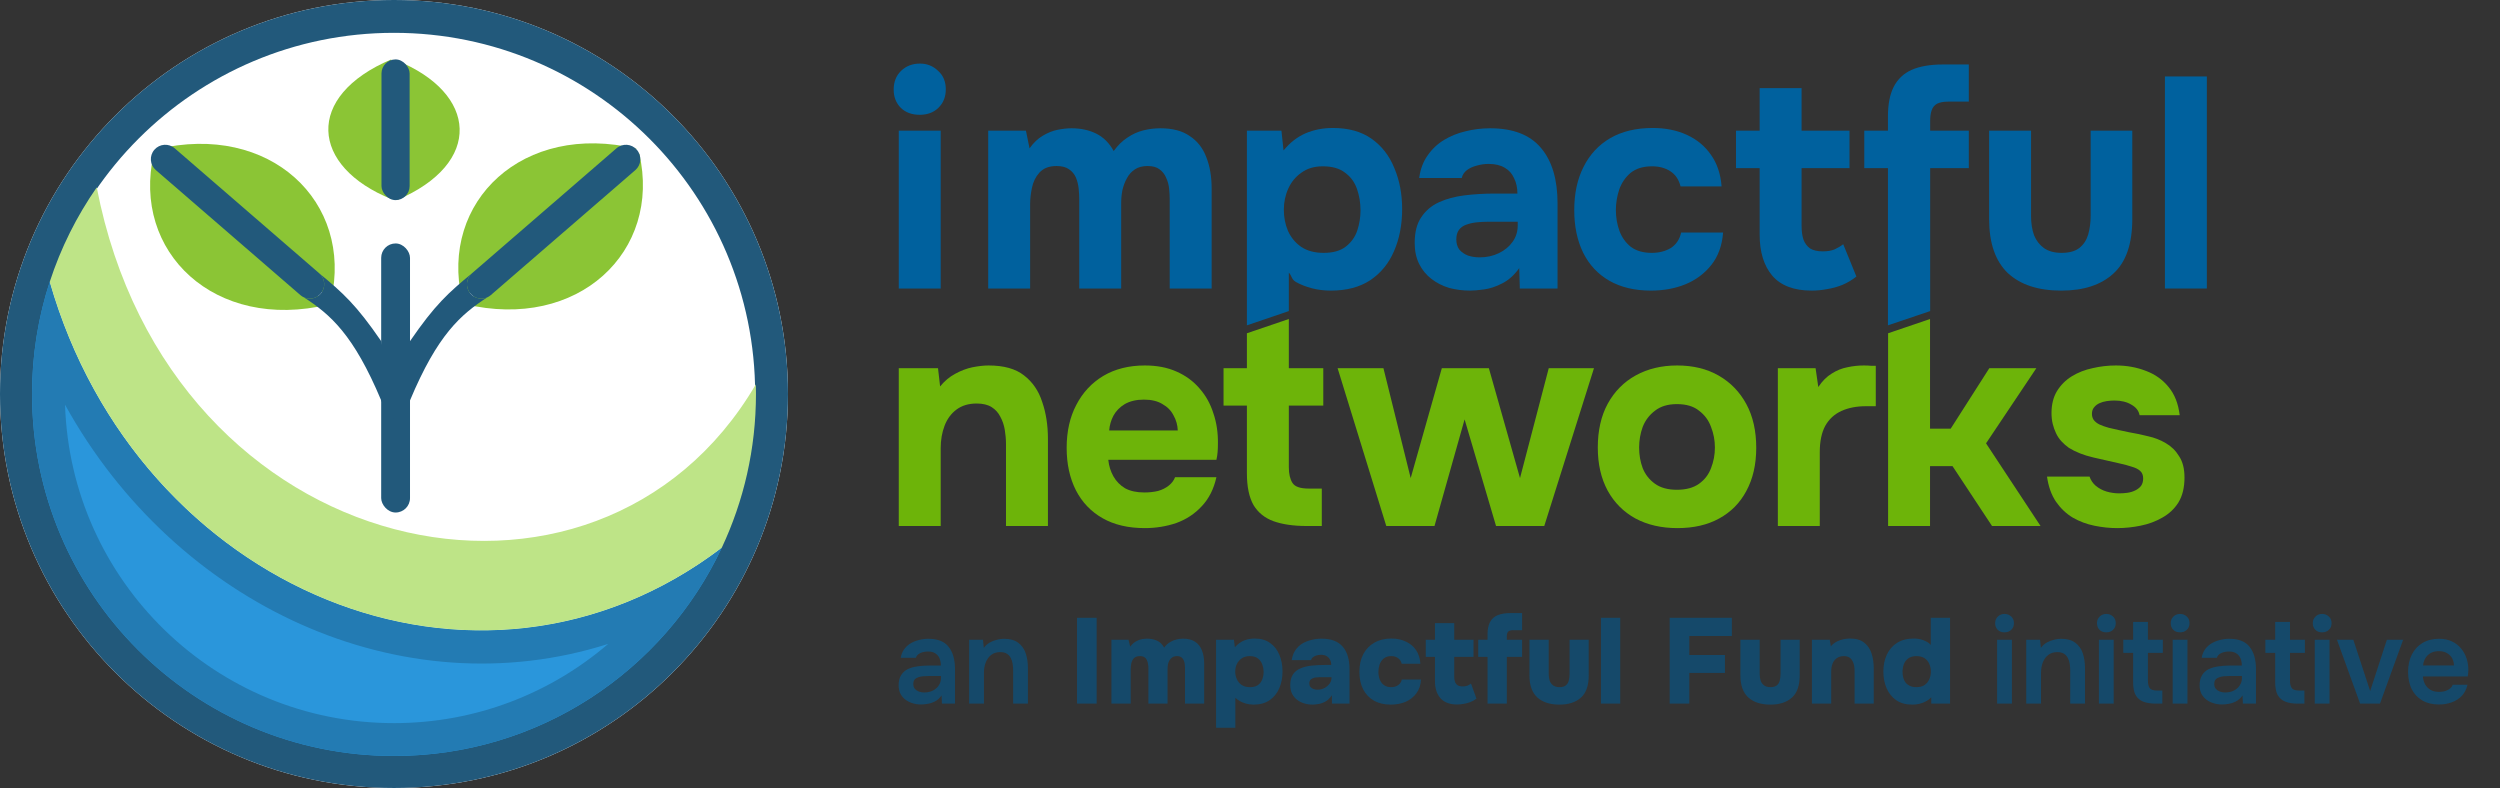
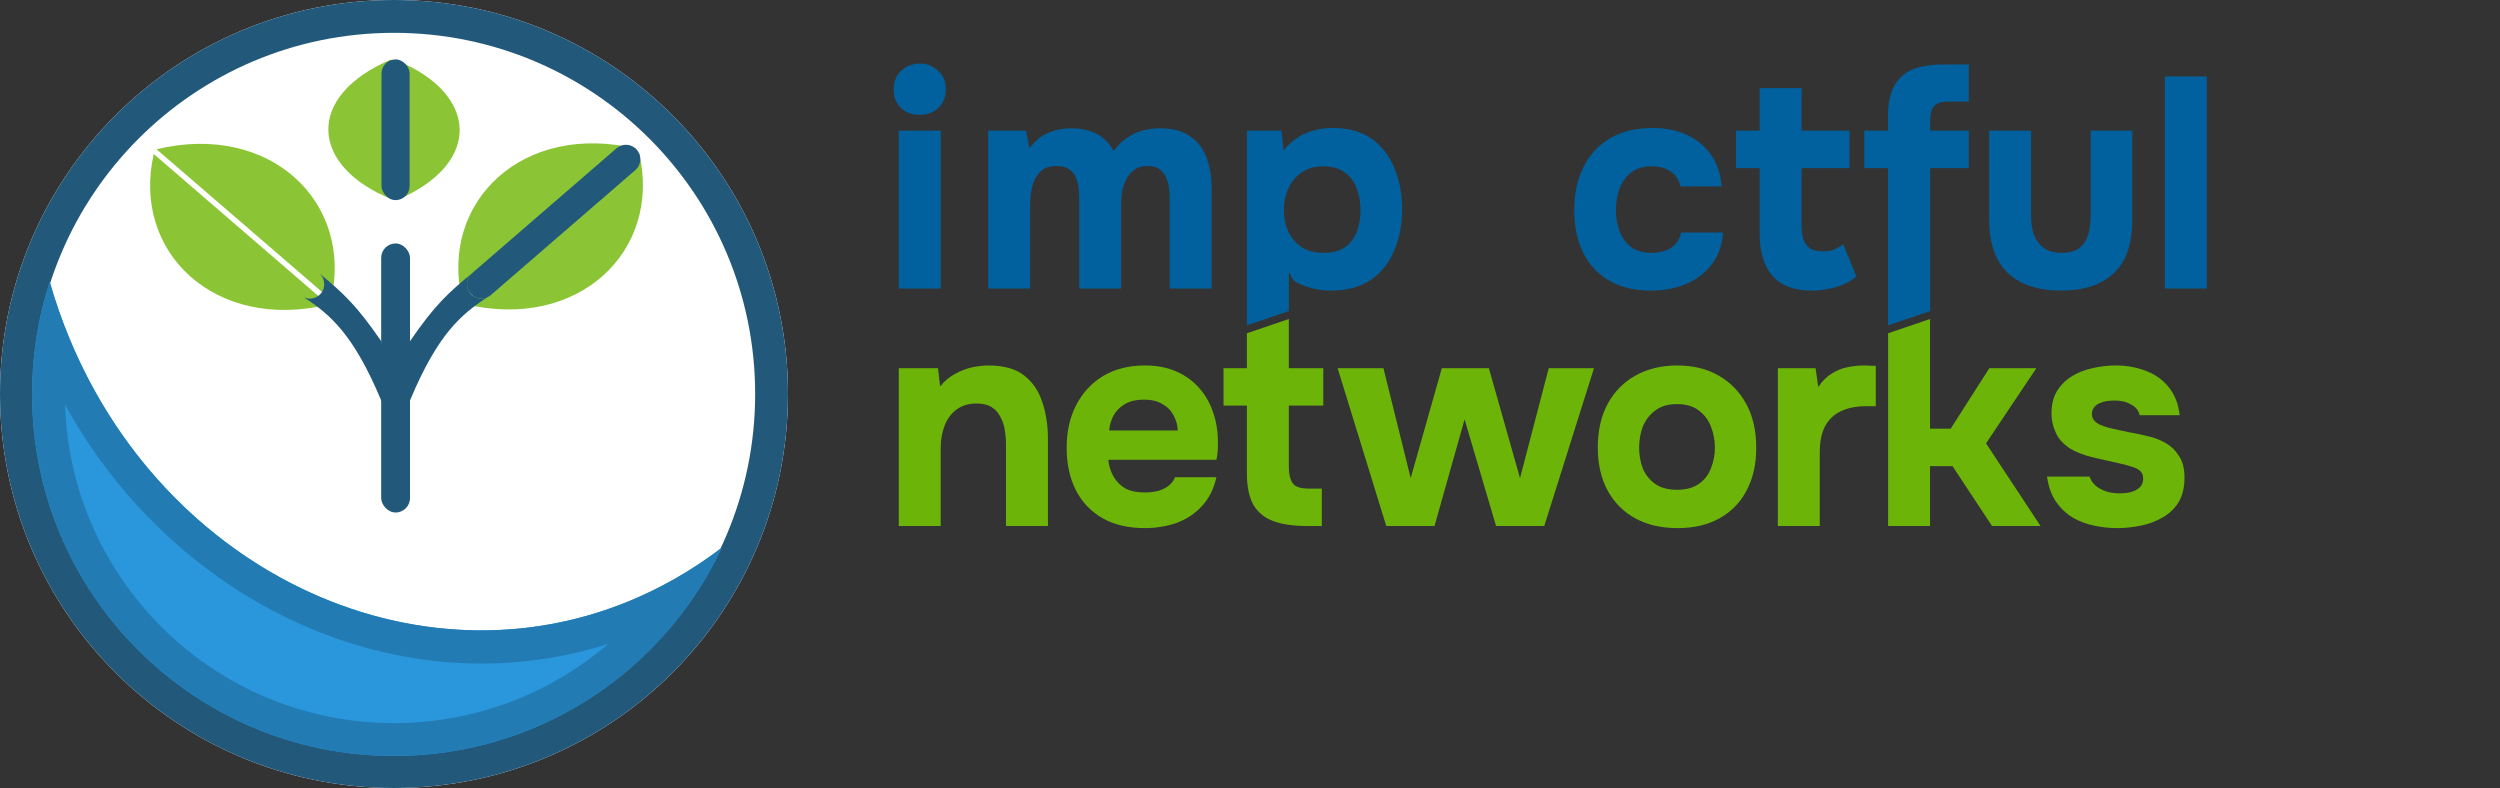
<svg xmlns="http://www.w3.org/2000/svg" width="2389" height="753" viewBox="0 0 2389 753" fill="none">
  <rect x="0" y="0" width="2389" height="753" fill="#333333" stroke="none" />
  <path fill-rule="evenodd" clip-rule="evenodd" d="M376.5 753C584.435 753 753 584.435 753 376.5C753 168.565 584.435 0 376.5 0C168.565 0 0 168.565 0 376.5C0 584.435 168.565 753 376.5 753Z" fill="white" />
  <path fill-rule="evenodd" clip-rule="evenodd" d="M376.5 721.625C567.107 721.625 721.625 567.107 721.625 376.5C721.625 185.893 567.107 31.375 376.5 31.375C185.893 31.375 31.375 185.893 31.375 376.5C31.375 567.107 185.893 721.625 376.5 721.625ZM376.5 753C584.435 753 753 584.435 753 376.5C753 168.565 584.435 0 376.5 0C168.565 0 0 168.565 0 376.5C0 584.435 168.565 753 376.5 753Z" fill="#22597B" />
  <path d="M30.61 376.499C30.61 567.529 185.47 722.389 376.5 722.389C514.996 722.389 634.481 640.991 689.724 523.426C456.086 700.962 131.622 563.219 47.521 269.365C36.544 303.097 30.61 339.105 30.61 376.499Z" fill="#2A96DB" />
  <path fill-rule="evenodd" clip-rule="evenodd" d="M62.149 386.744C67.556 555.704 206.226 691.014 376.5 691.014C454.637 691.014 526.143 662.521 581.167 615.325C384.023 678.141 168.098 578.669 62.149 386.744ZM34.093 327.225C36.928 307.343 41.455 288.006 47.521 269.365C52.875 288.071 59.203 306.144 66.419 323.544C163.457 557.522 421.177 669.684 631.836 560.188C651.604 549.913 670.957 537.687 689.724 523.426C679.501 545.183 667.077 565.702 652.739 584.695C589.605 668.332 489.365 722.389 376.5 722.389C185.47 722.389 30.61 567.529 30.61 376.499C30.61 359.77 31.797 343.319 34.093 327.225Z" fill="#237BB3" />
-   <path d="M689.724 523.427C710.679 478.832 722.39 429.034 722.39 376.5C722.39 373.429 722.35 370.368 722.271 367.317C570.872 625.969 162.232 540.262 92.455 179.067C73.332 206.527 58.089 236.892 47.521 269.366C131.622 563.219 456.085 700.963 689.724 523.427Z" fill="#BEE487" />
  <path d="M316.374 286.461C337.801 193.1 258.215 116.575 149.551 142.595L316.374 286.461Z" fill="#8BC535" />
  <path d="M146.929 147.185C125.502 240.545 205.087 317.07 313.752 291.051L146.929 147.185Z" fill="#8BC535" />
  <path d="M441.437 285.983C420.01 192.623 499.595 116.098 608.26 142.117L441.437 285.983Z" fill="#8BC535" />
-   <path d="M610.882 146.708C632.309 240.068 552.723 316.593 444.059 290.574L610.882 146.708Z" fill="#8BC535" />
+   <path d="M610.882 146.708C632.309 240.068 552.723 316.593 444.059 290.574L610.882 146.708" fill="#8BC535" />
  <path d="M374.342 190.373C296.512 159.126 290.802 91.975 373.893 56.774L374.342 190.373Z" fill="#8BC535" />
  <path d="M378.658 57.64C456.488 88.887 462.198 156.037 379.107 191.238L378.658 57.64Z" fill="#8BC535" />
  <rect x="364.256" y="232.635" width="27.549" height="257.122" rx="13.774" fill="#22597B" />
  <rect x="364.548" y="56.774" width="26.893" height="134.464" rx="13.446" fill="#22597B" />
-   <path d="M148.918 162.538C143.164 157.562 142.533 148.863 147.51 143.109C152.486 137.355 161.185 136.725 166.939 141.701L305.074 261.17C310.828 266.146 311.458 274.845 306.482 280.599C302.393 285.326 295.791 286.595 290.374 284.137C289.199 283.603 288.079 282.894 287.053 282.007L148.918 162.538Z" fill="#22597B" />
  <path d="M306.482 280.599C302.393 285.326 295.791 286.595 290.374 284.137C315.563 300.47 337.862 319.57 364.257 382.624C391.805 448.435 364.257 325.996 364.257 325.996C340.368 291.172 327.643 279.831 305.074 261.17C310.828 266.146 311.458 274.845 306.482 280.599Z" fill="#22597B" />
  <path d="M607.145 162.538C612.899 157.562 613.529 148.863 608.553 143.109C603.576 137.355 594.878 136.725 589.124 141.701L450.989 261.17C445.235 266.146 444.605 274.845 449.581 280.599C453.67 285.326 460.272 286.595 465.688 284.137C466.864 283.603 467.984 282.894 469.01 282.007L607.145 162.538Z" fill="#22597B" />
  <path d="M449.581 280.599C453.67 285.326 460.272 286.595 465.688 284.137C440.5 300.47 418.201 319.57 391.806 382.624C364.257 448.435 391.806 325.996 391.806 325.996C415.694 291.172 428.419 279.831 450.989 261.17C445.235 266.146 444.605 274.845 449.581 280.599Z" fill="#22597B" />
-   <path d="M880.297 673.204C877.44 673.204 874.736 672.818 872.188 672.045C869.639 671.273 867.361 670.153 865.353 668.686C863.345 667.141 861.723 665.249 860.487 663.009C859.329 660.692 858.75 657.989 858.75 654.9C858.75 650.961 859.522 647.756 861.067 645.285C862.611 642.736 864.696 640.805 867.322 639.493C870.025 638.18 873.076 637.291 876.474 636.828C879.872 636.287 883.425 636.017 887.132 636.017H899.064C899.064 633.314 898.639 630.997 897.79 629.066C896.94 627.058 895.589 625.475 893.735 624.317C891.959 623.158 889.642 622.579 886.784 622.579C884.931 622.579 883.193 622.811 881.571 623.274C880.027 623.66 878.675 624.317 877.517 625.243C876.436 626.093 875.663 627.213 875.2 628.603H860.719C861.26 625.437 862.341 622.733 863.963 620.494C865.662 618.177 867.708 616.285 870.103 614.817C872.574 613.35 875.277 612.269 878.212 611.574C881.147 610.801 884.12 610.415 887.132 610.415C896.014 610.415 902.462 612.964 906.478 618.061C910.572 623.158 912.618 630.302 912.618 639.493V672.393H900.107L899.759 664.515C897.983 667.141 895.859 669.072 893.388 670.308C890.916 671.543 888.522 672.316 886.205 672.625C883.888 673.011 881.919 673.204 880.297 673.204ZM883.077 661.735C886.167 661.735 888.908 661.156 891.302 659.997C893.697 658.839 895.589 657.217 896.979 655.132C898.446 653.047 899.18 650.652 899.18 647.949V645.98H888.059C886.205 645.98 884.352 646.057 882.498 646.212C880.722 646.289 879.1 646.598 877.633 647.138C876.165 647.602 874.968 648.335 874.041 649.339C873.192 650.343 872.767 651.772 872.767 653.626C872.767 655.479 873.23 656.985 874.157 658.144C875.161 659.302 876.436 660.19 877.98 660.808C879.602 661.426 881.301 661.735 883.077 661.735ZM926.112 672.393V611.342H939.318L940.129 619.104C941.751 616.941 943.643 615.242 945.805 614.006C947.968 612.771 950.246 611.883 952.64 611.342C955.034 610.724 957.274 610.415 959.359 610.415C965.152 610.415 969.708 611.689 973.029 614.238C976.427 616.787 978.822 620.185 980.212 624.433C981.602 628.68 982.297 633.43 982.297 638.682V672.393H968.164V640.999C968.164 638.759 968.009 636.596 967.7 634.511C967.391 632.349 966.774 630.418 965.847 628.719C964.997 627.02 963.762 625.668 962.14 624.664C960.518 623.66 958.355 623.158 955.652 623.158C952.331 623.158 949.512 624.046 947.196 625.823C944.879 627.599 943.141 629.993 941.982 633.005C940.824 635.94 940.245 639.299 940.245 643.084V672.393H926.112ZM1029.21 672.393V590.374H1047.97V672.393H1029.21ZM1062.07 672.393V611.342H1078.41L1080.03 617.945C1081.73 615.705 1083.54 614.045 1085.47 612.964C1087.48 611.805 1089.41 611.072 1091.27 610.763C1093.2 610.454 1094.82 610.299 1096.13 610.299C1099.53 610.299 1102.66 610.917 1105.52 612.153C1108.37 613.389 1110.69 615.628 1112.47 618.872C1114.17 616.555 1116.02 614.817 1118.03 613.659C1120.03 612.423 1122.08 611.574 1124.17 611.11C1126.25 610.57 1128.34 610.299 1130.42 610.299C1135.29 610.299 1139.19 611.303 1142.12 613.311C1145.06 615.242 1147.22 618.022 1148.61 621.652C1150 625.205 1150.7 629.337 1150.7 634.048V672.393H1132.39V638.102C1132.39 637.021 1132.31 635.824 1132.16 634.511C1132.01 633.198 1131.66 632.001 1131.12 630.92C1130.65 629.761 1129.92 628.835 1128.92 628.14C1127.91 627.367 1126.52 626.981 1124.75 626.981C1122.97 626.981 1121.5 627.367 1120.34 628.14C1119.19 628.835 1118.26 629.8 1117.56 631.036C1116.87 632.194 1116.37 633.507 1116.06 634.975C1115.83 636.442 1115.71 637.909 1115.71 639.377V672.393H1097.41V637.987C1097.41 636.983 1097.29 635.863 1097.06 634.627C1096.9 633.314 1096.56 632.078 1096.02 630.92C1095.55 629.761 1094.78 628.835 1093.7 628.14C1092.7 627.367 1091.23 626.981 1089.3 626.981C1086.67 626.981 1084.7 627.715 1083.39 629.182C1082.15 630.65 1081.34 632.387 1080.96 634.395C1080.65 636.403 1080.49 638.257 1080.49 639.956V672.393H1062.07ZM1162.08 695.446V611.342H1179.11L1180.04 618.524C1182.74 615.512 1185.6 613.389 1188.61 612.153C1191.7 610.84 1195.14 610.183 1198.92 610.183C1204.87 610.183 1209.81 611.612 1213.75 614.47C1217.69 617.25 1220.62 620.996 1222.55 625.707C1224.56 630.418 1225.56 635.747 1225.56 641.694C1225.56 647.64 1224.52 653.008 1222.44 657.796C1220.35 662.585 1217.26 666.369 1213.17 669.149C1209.08 671.929 1204.02 673.32 1197.99 673.32C1195.44 673.32 1193.05 673.011 1190.81 672.393C1188.57 671.775 1186.56 670.964 1184.79 669.96C1183.01 668.956 1181.58 667.875 1180.5 666.716V695.446H1162.08ZM1194.52 656.638C1197.92 656.638 1200.54 655.904 1202.4 654.437C1204.25 652.969 1205.56 651.116 1206.33 648.876C1207.11 646.636 1207.49 644.397 1207.49 642.157C1207.49 639.686 1207.07 637.291 1206.22 634.975C1205.37 632.58 1203.98 630.65 1202.05 629.182C1200.12 627.715 1197.49 626.981 1194.17 626.981C1191.16 626.981 1188.61 627.715 1186.52 629.182C1184.52 630.572 1182.97 632.387 1181.89 634.627C1180.89 636.867 1180.38 639.261 1180.38 641.809C1180.38 644.358 1180.89 646.752 1181.89 648.992C1182.89 651.232 1184.44 653.085 1186.52 654.553C1188.61 655.943 1191.27 656.638 1194.52 656.638ZM1254.4 673.32C1251.54 673.32 1248.84 672.933 1246.29 672.161C1243.74 671.389 1241.46 670.23 1239.45 668.686C1237.44 667.141 1235.86 665.21 1234.7 662.893C1233.54 660.577 1232.97 657.873 1232.97 654.784C1232.97 650.382 1233.85 646.907 1235.63 644.358C1237.48 641.732 1239.95 639.801 1243.04 638.566C1246.21 637.253 1249.8 636.403 1253.82 636.017C1257.83 635.631 1262 635.438 1266.33 635.438H1272.12C1272.12 633.507 1271.74 631.847 1270.96 630.457C1270.27 628.989 1269.19 627.831 1267.72 626.981C1266.25 626.132 1264.44 625.707 1262.27 625.707C1260.73 625.707 1259.26 625.939 1257.87 626.402C1256.56 626.788 1255.44 627.367 1254.51 628.14C1253.66 628.835 1253.08 629.723 1252.78 630.804H1234.36C1234.9 627.174 1236.02 624.085 1237.72 621.536C1239.49 618.911 1241.65 616.787 1244.2 615.165C1246.83 613.543 1249.76 612.346 1253.01 611.574C1256.25 610.724 1259.57 610.299 1262.97 610.299C1271.93 610.299 1278.61 612.809 1283.01 617.829C1287.41 622.849 1289.61 630.109 1289.61 639.608V672.393H1272.82L1272.7 664.399C1270.77 667.334 1268.57 669.419 1266.1 670.655C1263.63 671.891 1261.31 672.625 1259.15 672.856C1256.98 673.165 1255.4 673.32 1254.4 673.32ZM1259.03 659.071C1261.35 659.071 1263.51 658.569 1265.52 657.565C1267.53 656.483 1269.15 655.132 1270.38 653.51C1271.7 651.811 1272.35 649.996 1272.35 648.065V647.138H1261C1259.76 647.138 1258.53 647.216 1257.29 647.37C1256.13 647.525 1255.09 647.833 1254.17 648.297C1253.24 648.683 1252.5 649.262 1251.96 650.035C1251.42 650.807 1251.15 651.811 1251.15 653.047C1251.15 654.359 1251.5 655.479 1252.2 656.406C1252.89 657.256 1253.82 657.912 1254.98 658.375C1256.21 658.839 1257.56 659.071 1259.03 659.071ZM1329.03 673.32C1322.85 673.32 1317.53 672.084 1313.05 669.613C1308.57 667.064 1305.09 663.434 1302.62 658.723C1300.23 654.012 1299.03 648.451 1299.03 642.041C1299.03 635.477 1300.26 629.839 1302.74 625.128C1305.28 620.339 1308.84 616.671 1313.39 614.122C1317.95 611.496 1323.36 610.183 1329.61 610.183C1334.79 610.183 1339.38 611.149 1343.4 613.08C1347.49 614.933 1350.73 617.636 1353.13 621.189C1355.6 624.741 1356.99 629.105 1357.3 634.279H1339.46C1338.84 631.808 1337.64 629.993 1335.87 628.835C1334.17 627.599 1332.08 626.981 1329.61 626.981C1326.45 626.981 1323.94 627.792 1322.08 629.414C1320.31 630.959 1319.03 632.889 1318.26 635.206C1317.56 637.523 1317.22 639.801 1317.22 642.041C1317.22 644.513 1317.6 646.868 1318.37 649.108C1319.22 651.347 1320.54 653.162 1322.31 654.553C1324.17 655.943 1326.52 656.638 1329.38 656.638C1332.01 656.638 1334.21 656.02 1335.98 654.784C1337.84 653.549 1339.03 651.734 1339.57 649.339H1357.88C1357.65 654.591 1356.18 658.993 1353.48 662.546C1350.85 666.099 1347.41 668.802 1343.17 670.655C1338.92 672.431 1334.21 673.32 1329.03 673.32ZM1392.45 673.204C1385.42 673.204 1380.13 671.234 1376.58 667.296C1373.03 663.28 1371.25 657.873 1371.25 651.077V627.676H1362.45V611.342H1371.25V595.471H1389.67V611.342H1408.09V627.676H1389.67V647.023C1389.67 648.876 1389.94 650.459 1390.48 651.772C1391.02 653.085 1391.87 654.128 1393.03 654.9C1394.27 655.595 1395.85 655.943 1397.78 655.943C1399.71 655.943 1401.29 655.672 1402.53 655.132C1403.76 654.514 1404.81 653.857 1405.66 653.162L1410.87 667.527C1409.25 668.917 1407.32 670.037 1405.08 670.887C1402.91 671.736 1400.75 672.316 1398.59 672.625C1396.43 673.011 1394.38 673.204 1392.45 673.204ZM1421.49 672.393V627.676H1412.57V611.342H1421.49V606.129C1421.49 601.418 1422.26 597.556 1423.81 594.544C1425.35 591.532 1427.75 589.331 1430.99 587.941C1434.31 586.551 1438.44 585.856 1443.39 585.856H1454.51V602.19H1445.7C1444.24 602.19 1443.08 602.422 1442.23 602.885C1441.38 603.271 1440.76 603.928 1440.37 604.855C1440.07 605.704 1439.91 606.785 1439.91 608.098V611.342H1454.51V627.676H1439.91V672.393H1421.49ZM1490.26 673.32C1481.07 673.32 1473.97 671.003 1468.95 666.369C1464 661.735 1461.53 654.746 1461.53 645.401V611.342H1479.95V644.011C1479.95 646.405 1480.26 648.567 1480.88 650.498C1481.57 652.351 1482.69 653.857 1484.24 655.016C1485.78 656.097 1487.79 656.638 1490.26 656.638C1493.04 656.638 1495.13 656.02 1496.52 654.784C1497.91 653.549 1498.8 651.965 1499.18 650.035C1499.65 648.027 1499.88 646.019 1499.88 644.011V611.342H1518.18V645.401C1518.18 655.209 1515.67 662.314 1510.65 666.716C1505.71 671.119 1498.91 673.32 1490.26 673.32ZM1529.87 672.393V590.374H1548.29V672.393H1529.87ZM1595.54 672.393V590.374H1654.97V607.751H1614.31V625.939H1648.37V643.084H1614.31V672.393H1595.54ZM1691.86 673.32C1682.67 673.32 1675.57 671.003 1670.55 666.369C1665.6 661.735 1663.13 654.746 1663.13 645.401V611.342H1681.55V644.011C1681.55 646.405 1681.86 648.567 1682.48 650.498C1683.17 652.351 1684.29 653.857 1685.84 655.016C1687.38 656.097 1689.39 656.638 1691.86 656.638C1694.64 656.638 1696.73 656.02 1698.12 654.784C1699.51 653.549 1700.4 651.965 1700.78 650.035C1701.25 648.027 1701.48 646.019 1701.48 644.011V611.342H1719.78V645.401C1719.78 655.209 1717.27 662.314 1712.25 666.716C1707.31 671.119 1700.51 673.32 1691.86 673.32ZM1731.47 672.393V611.342H1748.5L1749.54 617.598C1751.32 615.59 1753.29 614.045 1755.45 612.964C1757.69 611.883 1759.89 611.149 1762.05 610.763C1764.29 610.377 1766.22 610.183 1767.85 610.183C1773.64 610.183 1778.16 611.496 1781.4 614.122C1784.72 616.671 1787.08 620.108 1788.47 624.433C1789.86 628.757 1790.55 633.507 1790.55 638.682V672.393H1772.25V640.651C1772.25 639.029 1772.09 637.446 1771.78 635.901C1771.47 634.279 1770.93 632.812 1770.16 631.499C1769.47 630.109 1768.46 629.028 1767.15 628.255C1765.84 627.406 1764.14 626.981 1762.05 626.981C1759.35 626.981 1757.07 627.638 1755.22 628.951C1753.36 630.263 1752.01 632.04 1751.16 634.279C1750.31 636.442 1749.89 638.875 1749.89 641.578V672.393H1731.47ZM1827.43 673.32C1821.18 673.32 1816 671.891 1811.91 669.033C1807.82 666.099 1804.77 662.276 1802.76 657.565C1800.75 652.776 1799.75 647.525 1799.75 641.809C1799.75 635.631 1800.87 630.186 1803.11 625.475C1805.35 620.687 1808.63 616.941 1812.95 614.238C1817.28 611.535 1822.61 610.183 1828.94 610.183C1831.1 610.183 1833.15 610.415 1835.08 610.879C1837.09 611.342 1838.94 612.037 1840.64 612.964C1842.42 613.813 1843.88 614.933 1845.04 616.323V590.374H1863.46V672.393H1845.51V666.253C1844.04 667.875 1842.34 669.188 1840.41 670.192C1838.55 671.196 1836.55 671.968 1834.38 672.509C1832.22 673.049 1829.9 673.32 1827.43 673.32ZM1831.37 656.638C1834.62 656.638 1837.24 655.943 1839.25 654.553C1841.26 653.085 1842.73 651.232 1843.65 648.992C1844.66 646.675 1845.16 644.281 1845.16 641.809C1845.16 639.184 1844.66 636.751 1843.65 634.511C1842.73 632.271 1841.26 630.457 1839.25 629.066C1837.24 627.676 1834.62 626.981 1831.37 626.981C1828.05 626.981 1825.39 627.753 1823.38 629.298C1821.45 630.765 1820.06 632.658 1819.21 634.975C1818.44 637.291 1818.05 639.686 1818.05 642.157C1818.05 644.011 1818.28 645.825 1818.75 647.602C1819.21 649.301 1819.94 650.845 1820.95 652.236C1822.03 653.549 1823.42 654.63 1825.12 655.479C1826.82 656.252 1828.9 656.638 1831.37 656.638ZM1908.43 672.393V611.342H1922.56V672.393H1908.43ZM1915.49 604.275C1912.79 604.275 1910.63 603.464 1909.01 601.843C1907.39 600.221 1906.57 598.097 1906.57 595.471C1906.57 592.922 1907.42 590.837 1909.12 589.215C1910.82 587.516 1912.95 586.667 1915.49 586.667C1917.97 586.667 1920.09 587.478 1921.87 589.099C1923.64 590.721 1924.53 592.845 1924.53 595.471C1924.53 598.097 1923.68 600.221 1921.98 601.843C1920.28 603.464 1918.12 604.275 1915.49 604.275ZM1936.26 672.393V611.342H1949.46L1950.28 619.104C1951.9 616.941 1953.79 615.242 1955.95 614.006C1958.11 612.771 1960.39 611.883 1962.79 611.342C1965.18 610.724 1967.42 610.415 1969.51 610.415C1975.3 610.415 1979.86 611.689 1983.18 614.238C1986.57 616.787 1988.97 620.185 1990.36 624.433C1991.75 628.68 1992.44 633.43 1992.44 638.682V672.393H1978.31V640.999C1978.31 638.759 1978.16 636.596 1977.85 634.511C1977.54 632.349 1976.92 630.418 1975.99 628.719C1975.14 627.02 1973.91 625.668 1972.29 624.664C1970.66 623.66 1968.5 623.158 1965.8 623.158C1962.48 623.158 1959.66 624.046 1957.34 625.823C1955.03 627.599 1953.29 629.993 1952.13 633.005C1950.97 635.94 1950.39 639.299 1950.39 643.084V672.393H1936.26ZM2005.72 672.393V611.342H2019.85V672.393H2005.72ZM2012.79 604.275C2010.08 604.275 2007.92 603.464 2006.3 601.843C2004.68 600.221 2003.87 598.097 2003.87 595.471C2003.87 592.922 2004.72 590.837 2006.42 589.215C2008.11 587.516 2010.24 586.667 2012.79 586.667C2015.26 586.667 2017.38 587.478 2019.16 589.099C2020.94 590.721 2021.82 592.845 2021.82 595.471C2021.82 598.097 2020.97 600.221 2019.27 601.843C2017.58 603.464 2015.41 604.275 2012.79 604.275ZM2060.2 672.393C2055.25 672.393 2051.16 671.736 2047.92 670.423C2044.75 669.111 2042.36 666.987 2040.73 664.052C2039.19 661.117 2038.42 657.178 2038.42 652.236V623.853H2029.03V611.342H2038.42V594.313H2052.55V611.342H2066.8V623.853H2052.55V650.382C2052.55 653.471 2053.09 655.827 2054.17 657.449C2055.25 659.071 2057.69 659.881 2061.47 659.881H2066.34V672.393H2060.2ZM2076.2 672.393V611.342H2090.33V672.393H2076.2ZM2083.27 604.275C2080.56 604.275 2078.4 603.464 2076.78 601.843C2075.16 600.221 2074.35 598.097 2074.35 595.471C2074.35 592.922 2075.2 590.837 2076.9 589.215C2078.6 587.516 2080.72 586.667 2083.27 586.667C2085.74 586.667 2087.86 587.478 2089.64 589.099C2091.42 590.721 2092.3 592.845 2092.3 595.471C2092.3 598.097 2091.45 600.221 2089.76 601.843C2088.06 603.464 2085.89 604.275 2083.27 604.275ZM2123.49 673.204C2120.64 673.204 2117.93 672.818 2115.38 672.045C2112.84 671.273 2110.56 670.153 2108.55 668.686C2106.54 667.141 2104.92 665.249 2103.68 663.009C2102.53 660.692 2101.95 657.989 2101.95 654.9C2101.95 650.961 2102.72 647.756 2104.26 645.285C2105.81 642.736 2107.89 640.805 2110.52 639.493C2113.22 638.18 2116.27 637.291 2119.67 636.828C2123.07 636.287 2126.62 636.017 2130.33 636.017H2142.26C2142.26 633.314 2141.84 630.997 2140.99 629.066C2140.14 627.058 2138.79 625.475 2136.93 624.317C2135.16 623.158 2132.84 622.579 2129.98 622.579C2128.13 622.579 2126.39 622.811 2124.77 623.274C2123.22 623.66 2121.87 624.317 2120.71 625.243C2119.63 626.093 2118.86 627.213 2118.4 628.603H2103.92C2104.46 625.437 2105.54 622.733 2107.16 620.494C2108.86 618.177 2110.91 616.285 2113.3 614.817C2115.77 613.35 2118.47 612.269 2121.41 611.574C2124.34 610.801 2127.32 610.415 2130.33 610.415C2139.21 610.415 2145.66 612.964 2149.67 618.061C2153.77 623.158 2155.81 630.302 2155.81 639.493V672.393H2143.3L2142.96 664.515C2141.18 667.141 2139.06 669.072 2136.58 670.308C2134.11 671.543 2131.72 672.316 2129.4 672.625C2127.08 673.011 2125.12 673.204 2123.49 673.204ZM2126.27 661.735C2129.36 661.735 2132.1 661.156 2134.5 659.997C2136.89 658.839 2138.79 657.217 2140.18 655.132C2141.64 653.047 2142.38 650.652 2142.38 647.949V645.98H2131.26C2129.4 645.98 2127.55 646.057 2125.69 646.212C2123.92 646.289 2122.3 646.598 2120.83 647.138C2119.36 647.602 2118.16 648.335 2117.24 649.339C2116.39 650.343 2115.96 651.772 2115.96 653.626C2115.96 655.479 2116.43 656.985 2117.35 658.144C2118.36 659.302 2119.63 660.19 2121.18 660.808C2122.8 661.426 2124.5 661.735 2126.27 661.735ZM2195.95 672.393C2191.01 672.393 2186.92 671.736 2183.67 670.423C2180.51 669.111 2178.11 666.987 2176.49 664.052C2174.95 661.117 2174.17 657.178 2174.17 652.236V623.853H2164.79V611.342H2174.17V594.313H2188.31V611.342H2202.56V623.853H2188.31V650.382C2188.31 653.471 2188.85 655.827 2189.93 657.449C2191.01 659.071 2193.44 659.881 2197.23 659.881H2202.09V672.393H2195.95ZM2211.96 672.393V611.342H2226.09V672.393H2211.96ZM2219.03 604.275C2216.32 604.275 2214.16 603.464 2212.54 601.843C2210.92 600.221 2210.11 598.097 2210.11 595.471C2210.11 592.922 2210.95 590.837 2212.65 589.215C2214.35 587.516 2216.48 586.667 2219.03 586.667C2221.5 586.667 2223.62 587.478 2225.4 589.099C2227.17 590.721 2228.06 592.845 2228.06 595.471C2228.06 598.097 2227.21 600.221 2225.51 601.843C2223.81 603.464 2221.65 604.275 2219.03 604.275ZM2255.31 672.393L2233.19 611.342H2248.82L2264.93 660.345L2280.91 611.342H2296.44L2274.31 672.393H2255.31ZM2330.82 673.204C2324.49 673.204 2319.08 671.891 2314.6 669.265C2310.2 666.639 2306.84 663.009 2304.52 658.375C2302.28 653.664 2301.16 648.22 2301.16 642.041C2301.16 635.863 2302.32 630.418 2304.64 625.707C2307.03 620.919 2310.43 617.173 2314.83 614.47C2319.31 611.767 2324.68 610.415 2330.94 610.415C2335.57 610.415 2339.63 611.265 2343.1 612.964C2346.58 614.586 2349.47 616.825 2351.79 619.683C2354.18 622.54 2355.96 625.784 2357.12 629.414C2358.28 633.044 2358.82 636.867 2358.74 640.883C2358.66 641.809 2358.59 642.736 2358.51 643.663C2358.43 644.513 2358.32 645.439 2358.16 646.443H2315.3C2315.53 649.146 2316.22 651.618 2317.38 653.857C2318.62 656.097 2320.32 657.873 2322.48 659.186C2324.72 660.499 2327.5 661.156 2330.82 661.156C2332.75 661.156 2334.61 660.924 2336.38 660.461C2338.16 659.92 2339.7 659.148 2341.02 658.144C2342.41 657.14 2343.33 655.865 2343.8 654.321H2357.93C2356.93 658.723 2355.07 662.314 2352.37 665.095C2349.67 667.875 2346.42 669.921 2342.64 671.234C2338.93 672.547 2334.99 673.204 2330.82 673.204ZM2315.53 635.901H2344.95C2344.95 633.353 2344.38 631.036 2343.22 628.951C2342.06 626.865 2340.4 625.243 2338.24 624.085C2336.15 622.849 2333.6 622.231 2330.59 622.231C2327.35 622.231 2324.64 622.888 2322.48 624.201C2320.32 625.514 2318.66 627.213 2317.5 629.298C2316.34 631.383 2315.68 633.584 2315.53 635.901Z" fill="#15496A" />
  <path d="M2068.8 275.703V73.068H2108.86V275.703H2068.8Z" fill="#00619E" />
  <path d="M1969.78 277.707C1947.65 277.707 1930.57 272.078 1918.55 260.821C1906.72 249.372 1900.8 232.2 1900.8 209.303V124.872H1940.87V206.441C1940.87 213.31 1941.83 219.416 1943.73 224.759C1945.83 229.91 1948.98 234.013 1953.18 237.065C1957.57 240.118 1963.2 241.645 1970.06 241.645C1977.51 241.645 1983.23 240.023 1987.24 236.779C1991.24 233.536 1994.01 229.242 1995.54 223.9C1997.06 218.367 1997.83 212.547 1997.83 206.441V124.872H2037.61V209.303C2037.61 233.154 2031.6 250.517 2019.58 261.393C2007.75 272.269 1991.15 277.707 1969.78 277.707Z" fill="#00619E" />
  <path d="M1804.12 310.888V160.648H1781.51V124.872H1804.12V111.134C1804.12 99.685 1805.94 90.336 1809.56 83.085C1813.38 75.644 1819.1 70.206 1826.73 66.771C1834.56 63.337 1844.48 61.62 1856.5 61.62H1881.4V97.109H1861.65C1857.26 97.109 1853.73 97.777 1851.06 99.113C1848.58 100.448 1846.86 102.547 1845.91 105.409C1844.96 108.081 1844.48 111.42 1844.48 115.427V124.872H1881.4V160.648H1844.48V297.259L1804.12 310.888Z" fill="#00619E" />
  <path d="M1731.32 277.707C1714.34 277.707 1701.75 272.937 1693.54 263.396C1685.53 253.856 1681.52 240.786 1681.52 224.186V160.648H1658.91V124.872H1681.52V84.23H1721.59V124.872H1767.38V160.648H1721.59V215.886C1721.59 220.847 1722.16 225.14 1723.31 228.765C1724.64 232.39 1726.74 235.252 1729.6 237.351C1732.66 239.259 1736.76 240.213 1741.91 240.213C1746.49 240.213 1750.31 239.546 1753.36 238.21C1756.6 236.684 1759.27 235.062 1761.37 233.344L1773.97 264.255C1769.96 267.499 1765.48 270.17 1760.51 272.269C1755.74 274.177 1750.88 275.512 1745.92 276.276C1740.96 277.23 1736.09 277.707 1731.32 277.707Z" fill="#00619E" />
  <path d="M1577.62 277.707C1562.16 277.707 1548.9 274.558 1537.84 268.262C1526.96 261.965 1518.66 253.093 1512.94 241.644C1507.21 230.005 1504.35 216.363 1504.35 200.717C1504.35 184.88 1507.31 171.142 1513.22 159.503C1519.14 147.673 1527.63 138.514 1538.7 132.027C1549.95 125.539 1563.5 122.296 1579.34 122.296C1591.55 122.296 1602.42 124.49 1611.96 128.878C1621.5 133.267 1629.14 139.564 1634.86 147.768C1640.78 155.973 1644.21 166.085 1645.16 178.106H1605.95C1604.24 171.428 1600.9 166.562 1595.94 163.51C1591.17 160.457 1585.44 158.93 1578.76 158.93C1570.18 158.93 1563.31 161.029 1558.16 165.227C1553.2 169.425 1549.57 174.767 1547.28 181.255C1545.18 187.742 1544.13 194.229 1544.13 200.717C1544.13 207.776 1545.28 214.455 1547.57 220.751C1549.86 226.857 1553.48 231.913 1558.44 235.92C1563.6 239.736 1570.27 241.644 1578.48 241.644C1585.35 241.644 1591.36 240.118 1596.51 237.065C1601.66 233.821 1605 228.86 1606.53 222.182H1646.6C1645.64 234.585 1641.92 244.888 1635.43 253.093C1628.95 261.297 1620.65 267.499 1610.53 271.696C1600.61 275.703 1589.64 277.707 1577.62 277.707Z" fill="#00619E" />
-   <path d="M1404.82 277.707C1397.95 277.707 1391.27 276.848 1384.78 275.131C1378.49 273.223 1372.86 270.361 1367.9 266.545C1362.94 262.729 1359.03 257.959 1356.16 252.234C1353.3 246.51 1351.87 239.832 1351.87 232.2C1351.87 221.896 1353.97 213.692 1358.17 207.586C1362.36 201.289 1367.99 196.519 1375.05 193.276C1382.11 190.032 1390.22 187.838 1399.38 186.693C1408.73 185.548 1418.37 184.976 1428.29 184.976H1450.04C1450.04 179.442 1448.99 174.577 1446.89 170.379C1444.98 165.99 1442.03 162.651 1438.02 160.362C1434.01 157.881 1428.86 156.641 1422.56 156.641C1418.56 156.641 1414.65 157.213 1410.83 158.358C1407.2 159.312 1404.15 160.743 1401.67 162.651C1399.19 164.559 1397.57 167.04 1396.8 170.093H1356.16C1357.31 161.697 1359.98 154.542 1364.18 148.627C1368.37 142.521 1373.62 137.56 1379.92 133.744C1386.22 129.928 1393.08 127.162 1400.53 125.444C1408.16 123.536 1415.98 122.582 1423.99 122.582C1445.94 122.582 1462.16 128.879 1472.65 141.472C1483.14 153.874 1488.39 171.524 1488.39 194.42V275.704H1452.33L1451.76 256.241C1446.99 262.92 1441.55 267.785 1435.44 270.838C1429.53 273.891 1423.8 275.799 1418.27 276.562C1412.74 277.325 1408.25 277.707 1404.82 277.707ZM1413.98 245.938C1420.66 245.938 1426.76 244.602 1432.29 241.931C1437.83 239.26 1442.22 235.634 1445.46 231.055C1448.7 226.476 1450.33 221.324 1450.33 215.6V211.879H1422.85C1418.84 211.879 1414.93 212.07 1411.12 212.452C1407.49 212.833 1404.15 213.596 1401.1 214.741C1398.24 215.695 1395.95 217.317 1394.23 219.607C1392.51 221.896 1391.65 224.949 1391.65 228.765C1391.65 232.582 1392.61 235.825 1394.52 238.497C1396.61 240.977 1399.38 242.885 1402.82 244.221C1406.25 245.366 1409.97 245.938 1413.98 245.938Z" fill="#00619E" />
  <path d="M944.326 275.704V124.872H980.388L983.823 141.758C987.639 136.416 991.837 132.409 996.416 129.737C1001.19 126.875 1005.96 124.967 1010.73 124.013C1015.5 123.059 1019.89 122.582 1023.89 122.582C1032.86 122.582 1040.78 124.299 1047.65 127.734C1054.52 131.168 1060.05 136.702 1064.25 144.334C1068.25 138.801 1072.64 134.508 1077.41 131.455C1082.18 128.211 1087.24 125.921 1092.58 124.586C1097.92 123.25 1103.36 122.582 1108.9 122.582C1120.53 122.582 1129.88 125.063 1136.94 130.024C1144.19 134.794 1149.44 141.472 1152.69 150.058C1156.12 158.644 1157.84 168.662 1157.84 180.11V275.704H1117.77V190.7C1117.77 187.265 1117.58 183.735 1117.2 180.11C1116.81 176.485 1115.86 173.05 1114.33 169.807C1113 166.563 1110.9 163.892 1108.04 161.793C1105.37 159.694 1101.55 158.644 1096.59 158.644C1091.82 158.644 1087.81 159.694 1084.57 161.793C1081.32 163.892 1078.75 166.754 1076.84 170.379C1074.93 173.813 1073.5 177.63 1072.55 181.827C1071.78 185.834 1071.4 189.937 1071.4 194.134V275.704H1031.33V190.414C1031.33 187.17 1031.14 183.735 1030.76 180.11C1030.38 176.485 1029.52 173.05 1028.19 169.807C1026.85 166.563 1024.66 163.892 1021.6 161.793C1018.74 159.694 1014.73 158.644 1009.58 158.644C1002.52 158.644 997.084 160.743 993.268 164.941C989.642 168.948 987.257 173.813 986.112 179.538C984.968 185.071 984.395 190.223 984.395 194.993V275.704H944.326Z" fill="#00619E" />
  <path d="M858.866 275.703V124.872H898.935V275.703H858.866ZM878.9 109.703C871.459 109.703 865.448 107.508 860.869 103.12C856.29 98.541 854 92.721 854 85.661C854 78.22 856.385 72.209 861.155 67.63C865.925 63.051 871.936 60.761 879.186 60.761C885.865 60.761 891.589 63.051 896.359 67.63C901.32 72.019 903.8 77.934 903.8 85.375C903.8 92.626 901.415 98.541 896.645 103.12C892.066 107.508 886.151 109.703 878.9 109.703Z" fill="#00619E" />
  <path fill-rule="evenodd" clip-rule="evenodd" d="M1191.55 310.888V124.872H1224.54L1226.55 143.761C1232.65 136.32 1239.62 130.882 1247.44 127.447C1255.45 124.013 1264.23 122.296 1273.77 122.296C1288.65 122.296 1300.96 125.73 1310.69 132.599C1320.42 139.468 1327.67 148.818 1332.44 160.648C1337.4 172.287 1339.89 185.357 1339.89 199.858C1339.89 214.741 1337.31 228.097 1332.16 239.927C1327.2 251.566 1319.66 260.82 1309.55 267.689C1299.43 274.368 1286.84 277.707 1271.77 277.707C1265.28 277.707 1259.17 276.943 1253.45 275.417C1247.73 273.891 1242.67 271.887 1238.28 269.407C1235.69 267.832 1234.9 266.158 1234.06 264.385C1233.48 263.15 1232.87 261.866 1231.61 260.534L1231.61 297.259L1191.55 310.888ZM1264.9 241.644C1273.87 241.644 1280.93 239.641 1286.08 235.634C1291.23 231.627 1294.86 226.571 1296.95 220.465C1299.05 214.168 1300.1 207.681 1300.1 201.003C1300.1 193.752 1298.96 186.883 1296.67 180.396C1294.38 173.909 1290.56 168.757 1285.22 164.941C1280.07 160.934 1273.01 158.93 1264.04 158.93C1256.03 158.93 1249.25 160.934 1243.72 164.941C1238.19 168.757 1233.99 173.813 1231.13 180.11C1228.26 186.406 1226.83 193.18 1226.83 200.43C1226.83 207.681 1228.17 214.455 1230.84 220.751C1233.7 227.048 1237.9 232.104 1243.43 235.92C1249.16 239.736 1256.31 241.644 1264.9 241.644Z" fill="#00619E" />
  <path d="M2023.1 504.657C2016.04 504.657 2008.79 503.894 2001.35 502.368C1993.91 500.841 1987.04 498.265 1980.74 494.64C1974.45 490.824 1969.11 485.768 1964.72 479.471C1960.33 472.984 1957.47 464.97 1956.13 455.43H1996.77C1997.92 458.864 1999.92 461.822 2002.78 464.302C2005.84 466.783 2009.27 468.595 2013.09 469.74C2017.09 470.885 2021.1 471.457 2025.11 471.457C2027.78 471.457 2030.45 471.266 2033.12 470.885C2035.79 470.503 2038.27 469.74 2040.56 468.595C2042.85 467.45 2044.66 466.019 2046 464.302C2047.34 462.394 2048 460.009 2048 457.147C2048 454.094 2047.05 451.709 2045.14 449.992C2043.23 448.274 2040.56 446.939 2037.13 445.985C2033.69 444.84 2029.78 443.79 2025.39 442.836C2017.57 441.119 2009.17 439.211 2000.21 437.112C1991.24 435.013 1983.51 431.961 1977.02 427.954C1974.35 426.046 1971.97 423.947 1969.87 421.657C1967.77 419.367 1966.05 416.791 1964.72 413.929C1963.38 411.067 1962.33 408.11 1961.57 405.057C1960.81 401.813 1960.42 398.379 1960.42 394.753C1960.42 386.549 1962.14 379.584 1965.58 373.86C1969.2 367.945 1973.97 363.175 1979.89 359.55C1985.8 355.925 1992.38 353.349 1999.63 351.822C2006.88 350.105 2014.33 349.246 2021.96 349.246C2032.26 349.246 2041.8 350.964 2050.58 354.398C2059.36 357.642 2066.61 362.794 2072.33 369.853C2078.05 376.722 2081.58 385.69 2082.92 396.757H2044.57C2043.81 392.559 2041.23 389.22 2036.84 386.74C2032.45 384.068 2027.01 382.733 2020.53 382.733C2018.24 382.733 2015.76 382.924 2013.09 383.305C2010.61 383.687 2008.32 384.355 2006.22 385.309C2004.12 386.263 2002.4 387.598 2001.06 389.316C1999.73 390.842 1999.06 392.941 1999.06 395.612C1999.06 397.711 1999.63 399.619 2000.78 401.336C2002.11 403.054 2003.93 404.485 2006.22 405.629C2008.7 406.774 2011.65 407.824 2015.09 408.778C2021.58 410.304 2028.06 411.735 2034.55 413.071C2041.23 414.216 2047.14 415.456 2052.3 416.791C2058.59 418.127 2064.32 420.321 2069.47 423.374C2074.81 426.427 2079.1 430.625 2082.35 435.967C2085.78 441.119 2087.5 447.893 2087.5 456.288C2087.5 465.828 2085.59 473.747 2081.78 480.044C2077.96 486.149 2072.81 491.015 2066.32 494.64C2060.02 498.265 2053.06 500.841 2045.43 502.368C2037.99 503.894 2030.54 504.657 2023.1 504.657Z" fill="#6DB409" />
  <path d="M1698.91 502.654V351.822H1734.97L1737.55 369.853C1741.37 364.129 1745.66 359.836 1750.43 356.974C1755.2 353.921 1760.16 351.918 1765.31 350.964C1770.46 349.819 1775.71 349.246 1781.05 349.246C1783.53 349.246 1785.82 349.342 1787.92 349.533C1790.02 349.533 1791.55 349.533 1792.5 349.533V388.171H1783.06C1774.09 388.171 1766.27 389.697 1759.59 392.75C1752.91 395.803 1747.76 400.573 1744.13 407.06C1740.7 413.548 1738.98 421.848 1738.98 431.961V502.654H1698.91Z" fill="#6DB409" />
  <path d="M1602.98 504.657C1587.72 504.657 1574.36 501.604 1562.92 495.499C1551.47 489.202 1542.59 480.33 1536.3 468.881C1530 457.242 1526.85 443.504 1526.85 427.667C1526.85 411.449 1530 397.52 1536.3 385.881C1542.79 374.051 1551.75 364.988 1563.2 358.691C1574.65 352.395 1587.82 349.246 1602.7 349.246C1617.96 349.246 1631.22 352.49 1642.48 358.977C1653.74 365.465 1662.52 374.528 1668.81 386.167C1675.11 397.806 1678.26 411.735 1678.26 427.954C1678.26 443.79 1675.11 457.528 1668.81 469.168C1662.71 480.616 1654.03 489.393 1642.77 495.499C1631.7 501.604 1618.44 504.657 1602.98 504.657ZM1602.41 468.023C1611.19 468.023 1618.25 466.115 1623.59 462.299C1628.93 458.482 1632.75 453.522 1635.04 447.416C1637.52 441.119 1638.76 434.536 1638.76 427.667C1638.76 420.798 1637.52 414.216 1635.04 407.919C1632.75 401.622 1628.93 396.471 1623.59 392.464C1618.44 388.266 1611.38 386.167 1602.41 386.167C1593.83 386.167 1586.86 388.266 1581.52 392.464C1576.18 396.471 1572.26 401.622 1569.78 407.919C1567.49 414.216 1566.35 420.798 1566.35 427.667C1566.35 434.727 1567.49 441.31 1569.78 447.416C1572.26 453.522 1576.18 458.482 1581.52 462.299C1586.86 466.115 1593.83 468.023 1602.41 468.023Z" fill="#6DB409" />
  <path d="M1324.72 502.654L1278.21 351.823H1322L1348.05 456.861L1377.82 351.823H1422.75L1452.52 456.861L1479.99 351.823H1523.21L1475.7 502.654H1429.62L1399.57 400.764L1370.8 502.654H1324.72Z" fill="#6DB409" />
  <path d="M1094 504.657C1078.16 504.657 1064.71 501.509 1053.65 495.213C1042.58 488.916 1034.09 480.043 1028.17 468.595C1022.26 456.956 1019.3 443.409 1019.3 427.954C1019.3 412.308 1022.35 398.665 1028.46 387.026C1034.56 375.196 1043.15 365.942 1054.22 359.264C1065.48 352.585 1078.74 349.246 1094 349.246C1105.45 349.246 1115.47 351.154 1124.05 354.971C1132.83 358.787 1140.18 364.129 1146.09 370.998C1152.2 377.867 1156.68 385.881 1159.54 395.04C1162.6 404.008 1164.03 413.739 1163.84 424.233C1163.84 426.904 1163.74 429.48 1163.55 431.961C1163.36 434.441 1162.98 436.921 1162.4 439.402H1059.08C1059.66 445.126 1061.28 450.373 1063.95 455.143C1066.62 459.914 1070.34 463.73 1075.11 466.592C1080.07 469.263 1086.18 470.599 1093.43 470.599C1098.2 470.599 1102.59 470.122 1106.59 469.168C1110.6 468.023 1114.04 466.306 1116.9 464.016C1119.76 461.726 1121.76 459.055 1122.91 456.002H1162.4C1159.92 467.26 1155.25 476.514 1148.38 483.764C1141.7 491.015 1133.59 496.357 1124.05 499.792C1114.51 503.036 1104.5 504.657 1094 504.657ZM1059.94 411.354H1125.48C1125.29 406.202 1123.96 401.432 1121.48 397.043C1119.19 392.464 1115.66 388.838 1110.89 386.167C1106.31 383.305 1100.39 381.874 1093.14 381.874C1085.89 381.874 1079.79 383.305 1074.82 386.167C1070.05 389.029 1066.43 392.75 1063.95 397.329C1061.66 401.718 1060.32 406.393 1059.94 411.354Z" fill="#6DB409" />
  <path d="M858.865 502.654V351.822H896.359L898.362 369.281C902.56 364.129 907.33 360.122 912.672 357.26C918.206 354.207 923.739 352.108 929.273 350.964C934.997 349.819 940.148 349.246 944.728 349.246C959.229 349.246 970.487 352.395 978.5 358.691C986.705 364.988 992.525 373.479 995.959 384.164C999.584 394.658 1001.4 406.393 1001.4 419.367V502.654H961.328V424.519C961.328 419.94 960.946 415.36 960.183 410.781C959.42 406.202 957.989 402.004 955.89 398.188C953.982 394.372 951.215 391.319 947.59 389.029C943.965 386.74 939.194 385.595 933.279 385.595C925.647 385.595 919.255 387.503 914.104 391.319C908.952 395.135 905.136 400.287 902.655 406.774C900.175 413.262 898.934 420.417 898.934 428.24V502.654H858.865Z" fill="#6DB409" />
  <path d="M1248.78 502.654C1236.19 502.654 1225.6 501.127 1217.02 498.075C1208.62 495.022 1202.23 489.87 1197.84 482.619C1193.64 475.178 1191.54 465.065 1191.54 452.281V387.598H1169.22V351.822H1191.54V318.467L1231.61 304.838V351.822H1264.53V387.598H1231.61V446.557C1231.61 452.854 1232.76 457.815 1235.05 461.44C1237.34 465.065 1242.49 466.878 1250.5 466.878H1263.1V502.654H1248.78Z" fill="#6DB409" />
  <path d="M1804.27 318.467L1844.34 304.838V409.636H1864.09L1901.01 351.822H1945.94L1897.86 423.66L1949.95 502.654H1903.58L1865.8 445.412H1844.34V502.654H1804.27V318.467Z" fill="#6DB409" />
</svg>